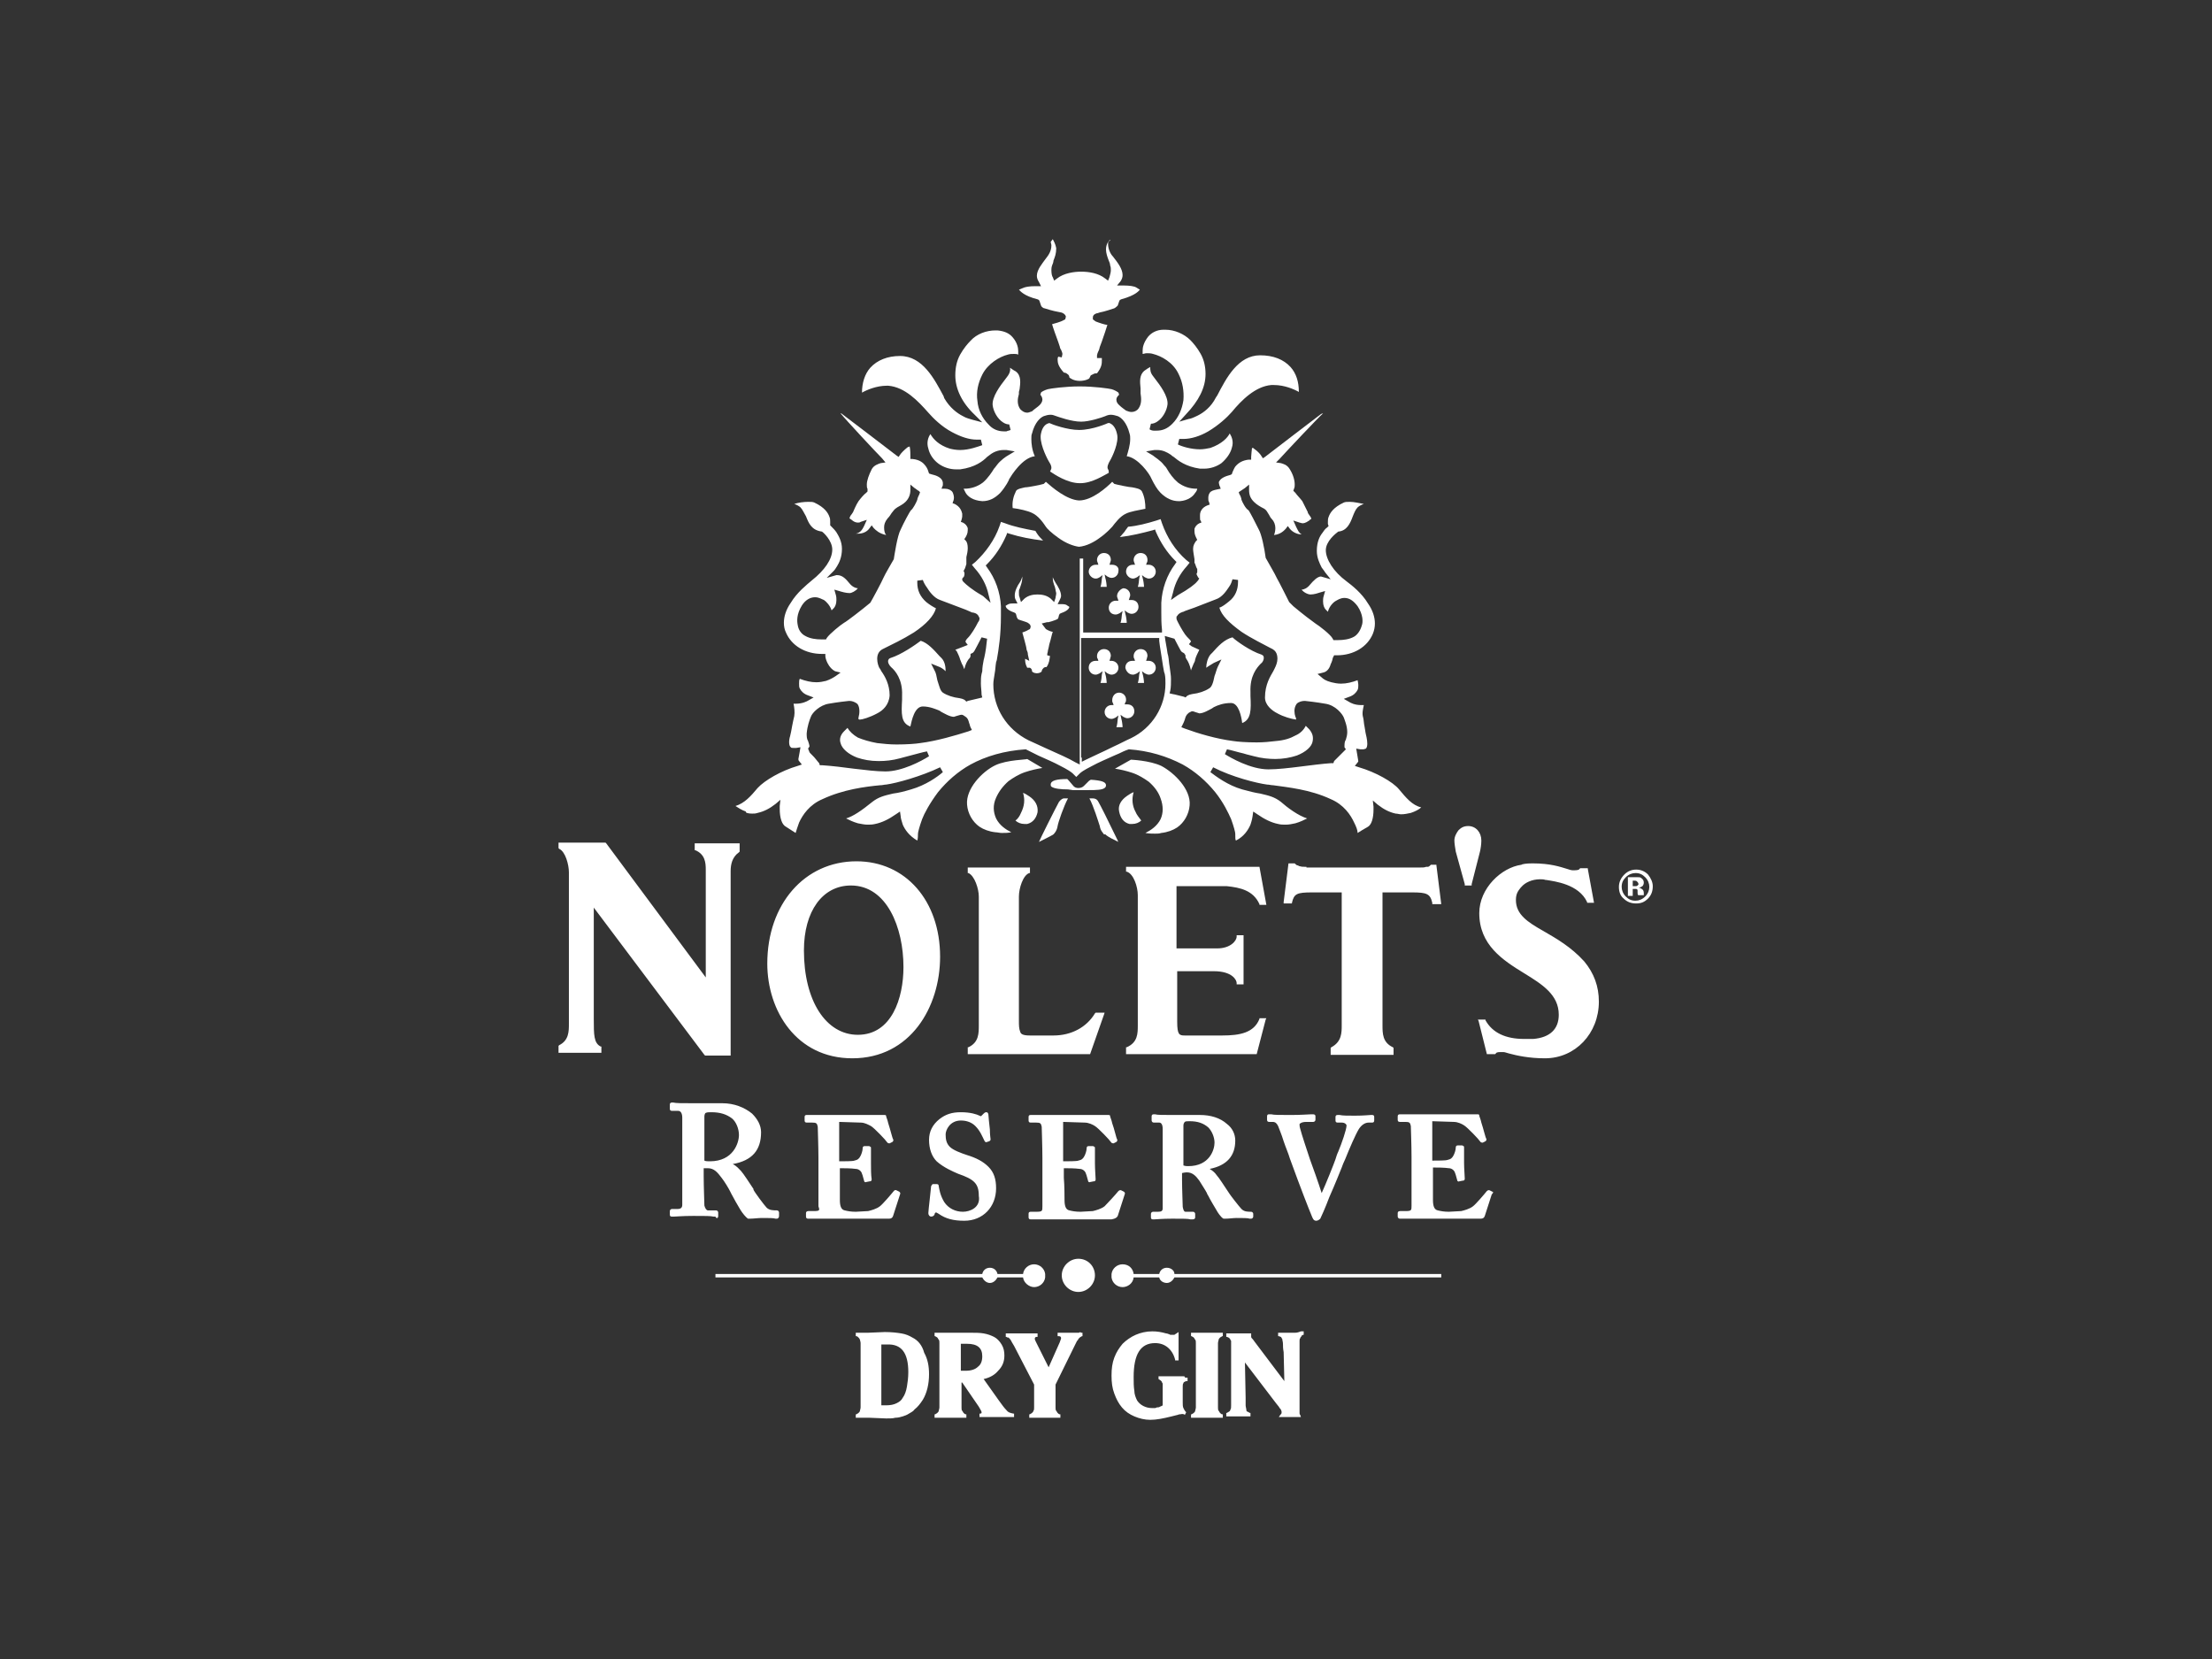
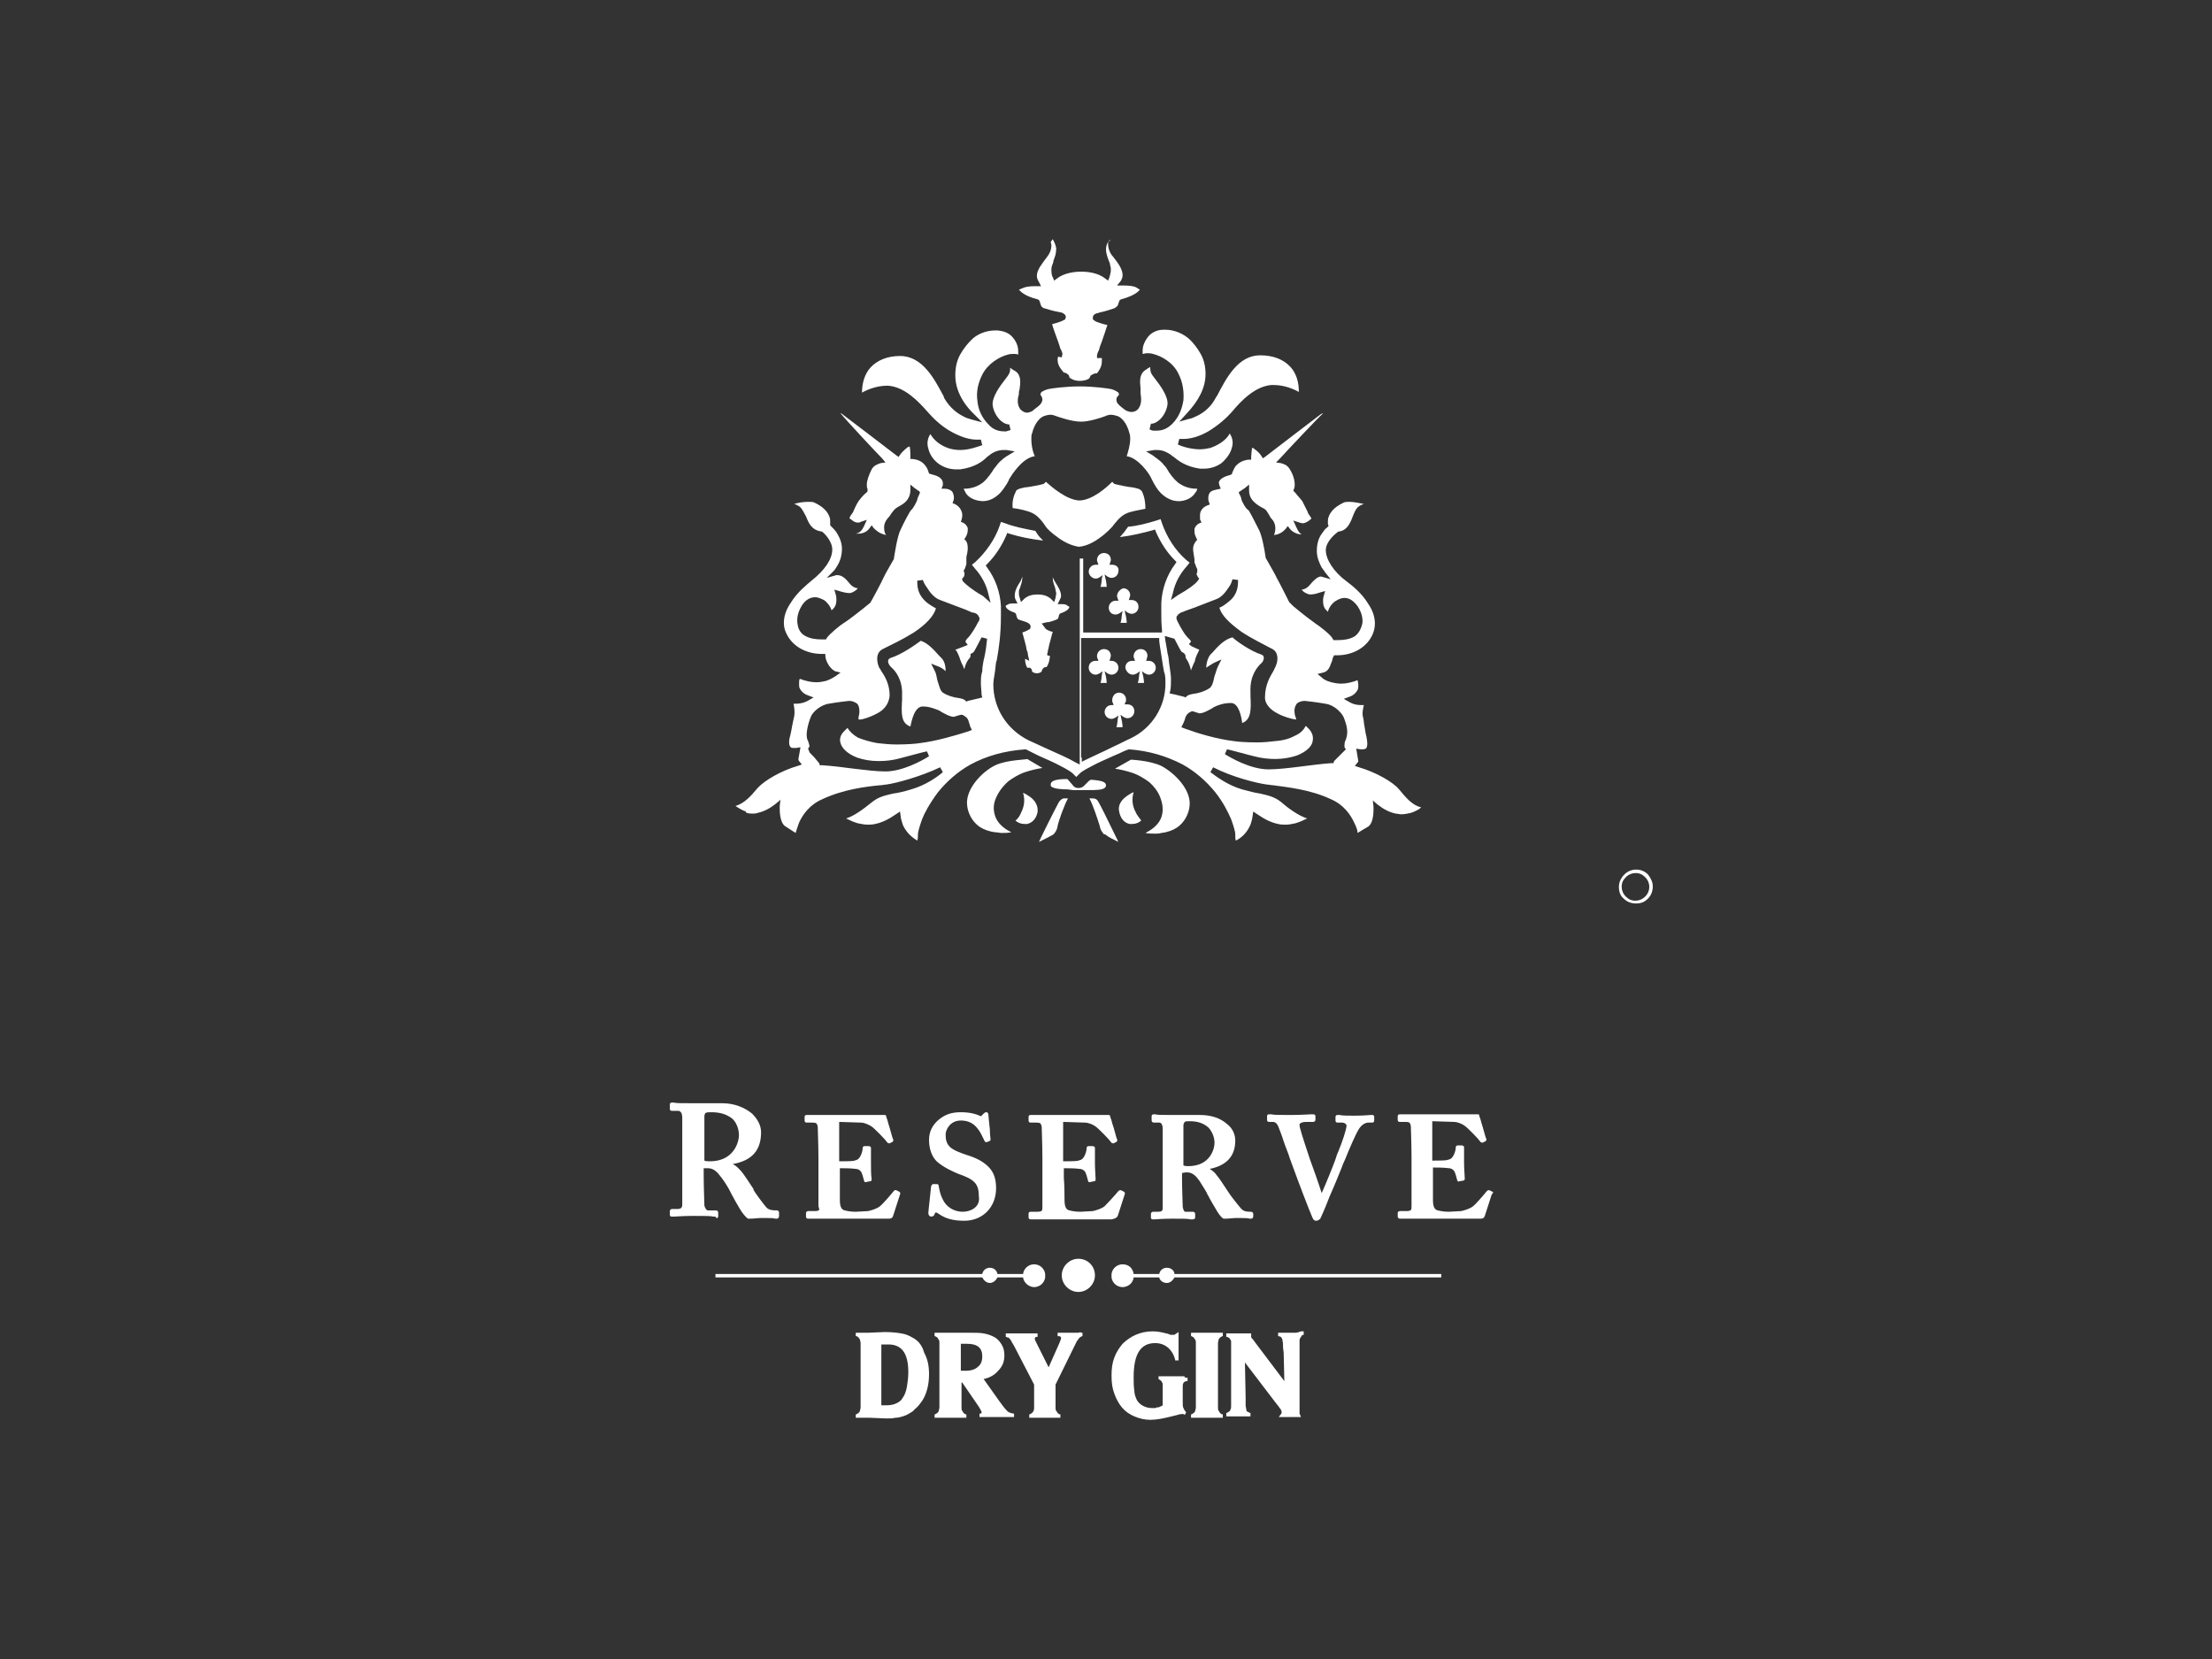
<svg xmlns="http://www.w3.org/2000/svg" version="1.1" id="Layer_1" x="0" y="0" viewBox="0 0 320 240" xml:space="preserve">
  <rect x="0" y="0" width="320" height="240" fill="#333333" stroke="none" />
  <style>.st0{fill:#fff}</style>
-   <path class="st0" d="M136 138.4c0-8.1-5-13.8-12.1-13.8-7.5 0-12.9 6.2-12.9 14.8 0 6.8 4.2 13.7 12.3 13.7 8.4 0 12.7-7.4 12.7-14.7zm-12.9-10.3c5.2 0 7.6 6.1 7.6 11.8 0 4.5-1.7 9.8-6.6 9.8-4.6 0-7.8-4.9-7.8-12.2 0-5.7 2.7-9.4 6.8-9.4zm88.8-.2v.2h1v-.2l1.2-4.7c.1-.4.2-1.1.2-1.6 0-1.2-.8-2.1-1.9-2.1-.6 0-1 .2-1.4.6-.3.4-.6.9-.6 1.5 0 .4.1 1 .2 1.6l1.3 4.7zm-125 23.5c-1-.5-1-1.7-1-4v-16.1l16 21.3.1.1h3.7V126c0-.9.2-2 1.2-2.7l.1-.1V122h-6.5v1h.1c1.4.6 1.5 1.8 1.5 2.8v15.6L87.7 122l-.1-.1h-6.8v.8l.1.1c.9.4 1.4 2.3 1.4 3.4v21.9c0 1.1 0 2.4-1.4 3.1l-.1.1v1H87v-.9h-.1zm70.8 1.1l2-5.7.1-.3h-1.3l-.1.1c-1.2 2-3.4 3.2-6 3.2H149c-1 0-1.3-.2-1.4-.5-.2-.5-.2-1-.2-1.6v-18c0-1.2.6-3.1 1.5-3.4h.1v-.8h-9v.8h.1c.9.4 1.5 2.3 1.5 3.4v18.6c0 1.2 0 2.5-1.5 3.2h-.1v1h17.7zm24.1 0l1.3-5 .1-.2h-1v.1c-.8 2-2.8 2.4-5.4 2.4h-5.4c-.8 0-1.1-.1-1.1-2v-7.3h5.3c2.7 0 3.3 1.3 3.3 1.7v.2h1v-7.1h-1v.2c0 .6-.9 1.7-2.8 1.7h-5.9v-9h7.3c1.9.2 3.8.6 4.7 2.6v.1h1l-1-5.5h-19.3v.7h.1c1 .3 1.6 2.2 1.6 3.4v18.8c0 1.2 0 2.5-1.6 3.2h-.1v1h18.9zm7.2-27.1c-.5 0-.7 0-1-.1-.1 0-.1 0-.2-.1-.2 0-.3-.1-.4-.2l-.1-.1h-.9l-.7 5.6v.2h1.2v-.1c.3-1.3.7-1.5 2.9-1.5h4.3v19.2c0 1.1 0 2.4-1.5 3.2l-.1.1v1h9.1v-1l-.1-.1c-1.5-.7-1.5-2-1.5-3.2v-19.2h4.3c2.1 0 2.6.2 2.9 1.5v.2h1.3l-.7-5.6v-.1h-.8l-.1.1c-.2.2-.3.2-.4.2h-.2c-.2.1-.5.1-1 .1H189zm34.3 9.3c-2.3-1.3-4-2.4-4-4.5 0-.9.3-1.3.7-1.8l.1-.1c.5-.6 1.5-1.1 2.7-1.1.3 0 .5 0 .8.1h.1c1.2.2 4.7.6 5.9 3.2v.1h1l-.9-4.9v-.1h-1.1l-.1.1c-.1.2-.5.2-1 .2-.2 0-.5-.1-.8-.2-1-.3-2.4-.8-5-.8-.9 0-1.5.1-1.6.2-2.9.4-6.1 3.4-6.1 7 0 4.6 3.4 6.8 6.5 8.7 2.6 1.6 5 3.1 5 6 0 2.1-1.3 3.3-3.7 3.5h-1.3c-2.7 0-4.6-.9-5.6-2.7v-.1h-1.1l.1.2 1.2 4.8h1.2l.1-.1c0-.1.2-.2.6-.2h.5c.2 0 .4.1.8.2 1.1.3 2.9.7 5.2.7 4.4 0 7.8-3.6 7.8-8.2 0-2.2-.7-4.1-2.1-5.8-1.9-2.1-4-3.3-5.9-4.4zm14.5-5.2c0-.1 0-.1 0 0v-.3c0-.3-.1-.5-.3-.6-.1-.1-.2-.1-.4-.2.2 0 .3-.1.5-.2.1-.1.2-.3.2-.5 0-.3-.1-.5-.4-.7-.1-.1-.3-.1-.5-.1h-1.4v2.7h.7v-1h.5c.1 0 .2.1.2.2v.3c0 .2 0 .3.1.4h.8zm-.9-1.4c-.1.1-.2.1-.4.1h-.3v-.8h.2c.2 0 .3 0 .4.1.1.1.2.2.2.3.1.1 0 .2-.1.3z" />
  <path class="st0" d="M238.4 126.5c-.5-.5-1.1-.7-1.7-.7-.6 0-1.2.2-1.7.7-.5.5-.8 1.1-.8 1.8s.2 1.3.7 1.7c.5.5 1.1.7 1.8.7s1.2-.2 1.7-.7c.5-.5.7-1.1.7-1.8 0-.6-.3-1.2-.7-1.7zm-.4 3.2c-.4.4-.9.6-1.4.6-.6 0-1-.2-1.4-.6-.4-.4-.6-.9-.6-1.4 0-.6.2-1 .6-1.4.4-.4.9-.6 1.4-.6.6 0 1 .2 1.4.6.4.4.6.9.6 1.4 0 .5-.2 1-.6 1.4zm-79.5-32.1c.2 0 .4-.1.6-.2l.4-.3-.1.5c0 .2-.1 1-.2 1.2h.9c0-.3-.1-1-.2-1.3l-.1-.4.4.3c.2.1.4.2.6.2.6 0 1-.5 1-1 0-.6-.5-1-1-1h-.3l.1-.3c0-.1.1-.3.1-.4 0-.6-.4-1-1-1s-1 .5-1 1c0 .1 0 .3.1.4l.1.3h-.4c-.6 0-1 .4-1 1 0 .5.4 1 1 1zm5.4 0c.2 0 .4-.1.6-.2l.4-.3-.1.5c0 .2-.1 1-.2 1.2h.9c0-.3-.1-1-.2-1.3l-.1-.4.4.3c.2.1.4.2.6.2.6 0 1-.5 1-1 0-.6-.5-1-1-1h-.4l.1-.3c0-.1.1-.3.1-.4 0-.6-.4-1-1-1s-1 .5-1 1c0 .1 0 .3.1.4l.1.3h-.4c-.6 0-1 .4-1 1 .1.5.5 1 1.1 1zm-3 3.7c0 .1 0 .3.1.4l.1.3h-.3c-.6 0-1 .5-1 1 0 .6.5 1 1 1 .2 0 .4-.1.6-.2l.4-.3-.1.5c0 .2-.1 1-.2 1.2h.9c0-.3-.1-1-.2-1.3l-.1-.5.4.3c.2.1.4.2.6.2.6 0 1-.5 1-1 0-.6-.4-1-1-1h-.4l.1-.3c.1-.1.1-.2.1-.4 0-.6-.5-1-1-1-.6 0-1 .5-1 1.1z" />
  <path class="st0" d="M108.8 117.7c.3 0 .5 0 .8-.1.9-.2 1.7-.6 2.6-1.3l.7-.6-.1.9v.4c0 1.3.3 2.3.9 2.6.6.4 1.1.7 1.4.9.1-.4.3-.9.5-1.5.5-1.1 1.5-2.6 3.4-3.4 3-1.4 6.2-1.8 8.3-2 .4 0 .6-.1.9-.1 1.5-.2 5.1-1.2 7.8-2.5l.4.7c-.8.7-2.5 1.9-4.6 2.5-1 .3-1.8.5-2.6.6-1.3.3-2.1.5-3 1.2-1.6 1.3-2.8 2.1-3.8 2.4.4.2 1 .5 1.7.7.5.1 1 .2 1.4.2.3 0 .7 0 1.1-.1 1-.2 2-.7 3-1.4l.6-.4.1.7c0 .2.1.6.3 1.2.3.7.9 1.6 2.1 2.3 0 0 .1-.2.1-1 0-.2.2-1 .6-2.1.3-.8 1.1-2.3 2.3-3.9 1.3-1.6 2.9-3 4.7-4 2.2-1.2 4.9-2 8-2.2l1.2.6.6.3c1.1.5 2.3 1 3.2 1.5 1 .5 1.6.9 1.8 1.1l.5.5.5-.5c.1-.1.4-.4 1.8-1.1.9-.5 2.1-1 3.2-1.5l.7-.3c.4-.2.8-.4 1.4-.6 2.9.2 5.5 1 7.8 2.2 1.8 1 3.4 2.4 4.7 4 1.2 1.5 1.9 3 2.3 3.9.4 1.1.6 1.9.6 2.1 0 .6 0 .9.1 1 1.2-.6 1.8-1.6 2.1-2.3.2-.6.3-1.1.3-1.2l.1-.7.6.4c1 .7 2 1.2 3 1.4.4.1.7.1 1.1.1.5 0 .9-.1 1.4-.2.7-.2 1.3-.5 1.7-.7-1.3-.4-2.9-1.6-3.8-2.4-.9-.7-1.7-.9-3-1.2-.7-.1-1.5-.3-2.6-.6-2.1-.6-3.8-1.9-4.6-2.5l.4-.7c2.7 1.4 6.3 2.3 7.8 2.5.3 0 .6.1.9.1 2.1.3 5.3.6 8.3 2 1.9.8 2.9 2.3 3.4 3.4.3.6.5 1.1.5 1.5.3-.2.8-.5 1.5-.9.5-.3.8-1.2.8-2.5v-.4l-.1-.9.7.6c.9.7 1.7 1.1 2.6 1.3.3 0 .5.1.8.1.5 0 .9-.1 1.4-.2.6-.2 1.2-.5 1.5-.8-1.3-.3-2.2-1.4-3.2-2.6-.9-1.1-3.4-2.5-5.8-3.2l-.6-.2.4-.5c.1-.1.1-.2.1-.2l-.2-1.2-.1-.6.6.1h.4c.2 0 .3-.1.4-.1.3-.3.2-1.1.1-1.6-.1-.4-.2-.9-.3-1.6-.1-.4-.1-.9-.2-1.3-.2-.6 0-1.3.1-1.8h-.4c-.9 0-1.5-.3-1.8-.5l-.7-.4.8-.3c.6-.2 1-.6 1.2-1 .1-.2.1-.5.1-.7 0-.3-.1-.6-.1-.7-.8.3-1.6.5-2.4.5-.5 0-1-.1-1.4-.2-.8-.2-1.2-.5-1.4-.7l-.6-.5.8-.2c.5-.1.9-.5 1.1-1.2.2-.4.3-.8.3-.9l.2-.4h.4c2.4 0 4.4-1.2 5.2-3.1.2-.5.3-1 .3-1.5 0-.9-.3-1.9-1-2.9-.9-1.5-2.3-2.6-3.1-3.2-1.9-1.4-3-3.2-3-4.5 0-1.3 1.4-2.4 1.8-2.7 1.2-.1 1.7-1.1 2.1-2.2.2-.5.4-1 .7-1.3.2-.2.6-.4.9-.5-.6-.1-1.4-.3-2-.3-.4 0-.7 0-.9.1-1.5.7-2 1.5-2.2 2.1-.1.2-.1.5-.1.7v.3l.1.3-.2.2c-.3.2-.5.5-.7.8-.4.5-.8 1.3-.8 2.6 0 1 .4 1.8.7 2.4.2.3.4.5.5.7l.8 1-1.4-.4c-.5 0-1.1.6-1.6 1.2-.4.5-.9.7-1.2.7.3.4.9.7 1.3.7.5 0 1.1-.2 1.4-.3l.7-.2-.2.7c-.1.3-.1.6-.1.8 0 .6.2 1 .4 1.2l.3.3c.2-.8.8-1.4 1.2-1.6.2-.1.6-.4 1.2-.4.7 0 1.3.4 1.9 1.2.8 1.2.8 2.3.6 2.8-.2.7-.6 1.3-1.1 1.6-.7.4-1.6.5-2.3.5h-.7l-.1-.2c-.3-.6-2-1.9-2.5-2.2-.3-.2-1.9-1.4-3.2-2.5l-.6-.6c-.1-.2-1.5-3-1.8-3.5-.2-.5-1.4-2.5-1.6-2.9-.2-1.5-.6-3.4-1-4.1-.4-.8-1.3-2.6-1.5-2.8-.4-.2-.9-1.2-1-1.5 0-.2-.2-.7-.3-.8l-.1-.3.3-.2.6-.4.6-.5v.8c0 .7.2 1.2.7 1.7.4.4.9.7 1.5 1 .3.2.4.4.7.9.1.2.2.4.4.6.3.3.5.8.5 1.3 0 .4-.1.8-.2 1 1-.1 1.5-.7 1.7-.9l.3-.4.3.4c.4.5 1.1.8 1.6.8h.1c-.4-.2-.6-.7-.8-1.1l-.4-.9.9.3c.1 0 .3.1.4.1.5 0 .8-.3 1-.4l.2-.2h.1c0-.1 0-.2-.3-.6l-.2-.3v-.1l-.8-1.6c-.3-.4-.8-.9-1-1.2l-.3-.3.1-.3c.1-.2.1-.4.1-.6 0-.6-.2-1.4-.7-2.2-.4-.7-1-.8-1.3-.9l-.7-.1.5-.5c.9-1 5.6-6 6.3-6.6-.1 0-.3.1-.3.1s-8 6.1-8.1 6.2l-.3.2-.2-.3c-.1-.2-.5-.7-1.1-1.1-.1-.1-.1-.1-.2-.1s-.1.1-.1.2-.1.8-.1 1.1v.4h-.4c-.8.1-1.4.4-1.9 1-.2.3-.3.6-.4.8l-.1.3-.2.1c-.8.2-1.4.5-1.6.9-.1.1-.1.2 0 .6l.2.5-.5.1c-.5.1-.9.2-1.1.5-.2.3-.2.6-.2.8 0 .2 0 .4.1.5l.1.4-.3.1c-.8.3-1.1.9-1.1 1.4v.3c0 .3 0 .5.1.5l.1.3-.3.1c-.4.2-.6.5-.7.8v.4c0 .4.2.8.3 1l.1.2-.2.2c-.2.3-.4.6-.4 1.1 0 .4.1.8.2 1.5v.5l.1.2c.1.3.2.6.3.7v.5l-.1.2c0 .2.2.4.2.5l.2.2-.1.1c0 .1-.1.2-.2.3-.3.4-1.2 1.1-2.8 2l-1 .7.3-1.1c.3-1.4 1-2.7 2-3.8l.4-.5-.5-.4c-1.6-1.4-2.8-3.3-3.5-5.3l-.2-.6-.6.2c-1.3.4-2.8.8-4.1.9-.2.3-.4.5-.5.7-.2.2-.4.5-.7.8 1.7-.2 3.3-.6 4.8-1l.3-.1.1.3c.7 1.6 1.6 3 2.8 4.2l.2.2-.2.3c-1.2 1.6-1.9 3.6-2 5.6v1.4c0 .8 0 1.6.1 2.5v.4h-11.4V80.8h-.5v29.8l-.6-.3c-1-.6-2.4-1.2-4.4-2.1-.9-.4-1.7-.8-2.4-1.1-3.2-1.6-5.1-4.7-5.1-8.1 0-.5.1-.9.2-1.6.1-.5.1-1 .2-1.6l.1-.3c.3-1.7.6-3.7.6-6.4v-1.4c-.1-2-.8-4-2-5.6l-.2-.3.2-.2c1.2-1.2 2.1-2.6 2.8-4.2l.1-.3.3.1c1.6.5 3.2.8 4.9 1-.3-.3-.6-.6-.8-.9-.1-.2-.3-.4-.3-.5-1.6-.3-3.1-.6-4.4-1.1l-.6-.2-.2.6c-.7 2-2 3.8-3.5 5.2l-.5.4.4.5c1 1.1 1.7 2.4 2 3.8l.3 1.2-.9-.8c-.1-.1-.2-.2-.4-.3-1.4-.8-2.2-1.5-2.6-1.9-.1-.1-.2-.2-.2-.4v-.1l.1-.1s0-.1.1-.1c0 0 .2-.3.1-.7l-.1-.2.1-.2c.1-.1.2-.5.3-.8v-1c.1-.4.2-.9.2-1.3 0-.5-.1-.9-.3-1.1l-.2-.2.2-.3c.1-.2.3-.5.3-1v-.3c-.1-.3-.3-.6-.7-.8l-.3-.1.1-.3c0-.1.1-.3.1-.5v-.4c-.1-.4-.3-1-1.1-1.4l-.3-.1.1-.3s.1-.2.1-.5-.1-.6-.2-.8c-.2-.3-.6-.5-1.1-.5h-.5l.2-.5v-.3c0-.1 0-.2-.1-.4-.2-.4-.7-.7-1.6-.9l-.3-.1-.1-.3s-.1-.4-.4-.8c-.3-.4-.8-.9-1.9-1h-.3V66c0-.2 0-1-.1-1.4 0 0-.1 0-.3.1-.5.4-.9.8-1.1 1.1l-.2.3-.3-.2c-.1-.1-8-6.1-8-6.1h-.1c.9 1.1 5.2 5.7 6 6.5l.5.6-.7.1c-.3.1-1 .3-1.3.9-.4.8-.7 1.6-.7 2.2 0 .2 0 .5.1.6v.4l-.2.2c-.3.2-.8.8-1.1 1.2-.4.6-.7 1.4-.8 1.6l-.2.3c-.1.1-.3.4-.3.6l.3.2s.4.4.9.4c.1 0 .3 0 .4-.1l.9-.3-.4.9c-.2.4-.5 1-1.2 1.1h.4c.5 0 1.2-.2 1.6-.8l.3-.4.3.4c.3.3.8.8 1.8 1-.2-.2-.3-.6-.3-1.1 0-.4.1-.8.5-1.3.3-.3.4-.5.6-.8.2-.2.3-.5.8-.8.3-.2.8-.4 1.2-.8.5-.5.7-1.1.7-1.7v-.8l.6.5c.2.1.5.4.6.4l.2.2-.1.3c-.1.2-.3.6-.3.8-.1.3-.6 1.3-.9 1.5-.2.2-1.1 1.9-1.5 2.8-.5.9-.9 3.7-1 4.3-.1.2-1.3 2.2-1.5 2.7-.2.5-1.7 3.3-1.9 3.6-1.2 1-3.4 2.7-3.8 2.9-.5.3-2.1 1.6-2.5 2.2l-.1.2h-.7c-.7 0-1.6-.1-2.3-.5-.6-.3-1-.9-1.1-1.6-.1-.5-.2-1.5.6-2.8.5-.8 1.2-1.2 1.9-1.2.6 0 1 .3 1.3.4.3.2.9.8 1.1 1.5l.3-.3c.2-.2.4-.6.4-1.2 0-.2 0-.5-.1-.8l-.2-.7.7.2c.3.1 1 .3 1.5.3.3 0 .9-.3 1.2-.7-.3 0-.8-.2-1.2-.7-.5-.6-1-1.2-1.8-1.2h-.1l-1.4.4 1-1c.2-.2.3-.4.5-.7.3-.5.7-1.3.7-2.5 0-1.1-.5-1.9-.8-2.4-.2-.3-.5-.6-.7-.8l-.2-.2v-.5c0-.2 0-.5-.1-.7-.2-.6-.7-1.4-2.2-2.1-.2-.1-.5-.1-.9-.1-.6 0-1.4.1-2 .3.3.1.7.3.9.5.3.3.5.8.8 1.3.4 1 .8 2 2.3 2.2.2.1 1.5 1.3 1.5 2.6 0 1.4-1.1 3-3 4.5-.7.6-2.1 1.7-3 3.2-.7 1-1 2-1 2.9 0 .5.1 1 .3 1.4.8 1.9 2.8 3.1 5.2 3.1h.5v.3c0 .2.1.6.3 1 .3.6.7 1 1.1 1.2l.8.2-.7.5c-.3.2-.8.5-1.4.7-.4.1-.9.2-1.4.2-.8 0-1.6-.2-2.4-.5-.1.2-.1.4-.1.7 0 .3 0 .5.1.7.2.4.6.8 1.2 1l.8.3-.7.4c-.3.2-1 .5-1.8.5h-.4c.1.5.2 1.2.1 1.8-.1.4-.2.9-.3 1.4-.1.6-.2 1.1-.3 1.5-.2.6-.2 1.4.1 1.6.1.1.1.1.4.1h.4l.6-.1-.1.6-.2 1.1c0 .1 0 .2.1.3l.4.5-.6.2c-2.4.7-4.8 2.1-5.8 3.2-1 1.2-1.9 2.2-3.2 2.6.3.2.9.6 1.5.8-.1.2.4.3.9.3zm61.1-25.3c.5 1 .8 1.5.9 1.7.1.2.3.3.5.4l.2.3v.2c0 .2.2.4.3.6.1.2.3.5.5 1.4 0-.1.1-.3.3-.8.1-.3.3-.5.3-.8.1-.4.4-1 .6-1.4l-1.1-.5-.4-.3.3-.4c0-.1-.3-.4-.6-.7-.3-.3-.9-1.3-1.3-2.1-.1-.2-.2-.4-.2-.5v-.3l.1-.1c.2-.4.8-.6.9-.6.1-.1.8-.3 1.6-.6l3.1-1.2c.9-.3 1.5-1.2 1.9-1.8.3-.4.4-.8.5-1.1l.8.1v.3c0 1.1-.4 2.1-1.3 2.8-.5.4-1 .8-1.4.9.3 1.1 1.4 2.2 3.2 3.5 1.5 1 3.2 1.8 4.1 2.3l.4.2c.3.2.7.5.7 1.4 0 .5-.2 1-.4 1.4l-.2.4c-.4.7-1.2 1.9-1.2 3.8 0 1.1 1 1.9 1.8 2.3.9.5 2 .8 2.7.9 0-.1 0-.3-.1-.4 0-.1-.1-.3-.1-.4-.1-.6 0-1.1.3-1.5.3-.3.8-.4 1.1-.4h.1c.1 0 1.8.2 2.9.4 1.5.2 2.5 1.5 2.7 2 .1.3.5 1.2.5 2.1 0 .4-.1.8-.2 1.1-.2.3-.2.6-.2 1.1l.2.3-.2.2-1.1 1.1-.4.4-.1.3h-.3c-1.4.1-2.9.3-4.5.5s-3.3.4-4.6.4c-2.6 0-5.5-1.7-6.3-2.2l.3-.7c.6.1 1.5.4 2.4.6.6.2 1.2.3 1.5.4 1.1.3 2.2.4 3.1.4 1.1 0 2.2-.2 3.1-.5 1.3-.5 2.2-1.3 2.3-2.1.1-.6 0-1.1-.5-1.7l-.5-.5c-.3.6-.8 1.1-1.5 1.4-.7.4-1.6.7-2.8.8-.8.1-1.8.2-2.8.2-1.5 0-2.8-.1-3.4-.2-2.4-.3-5.1-1.1-7-1.8l-.5-.2.2-.4c.1-.2.2-.4.3-.7.1-.4.2-.7.6-1l.4-.2h.1c.2 0 .3.1.7.2l.3.1c.6 0 1.4-.5 1.8-.7l.3-.2c.6-.3 1.4-.6 2.5-.6s1.5 2 1.6 2.9c1.3-.5 1.3-1.9 1.2-3.9v-.6c-.1-2.3.9-3.5 1.5-4.1.3-.2.5-.7.4-1 0-.1-.1-.2-.3-.3-1.6-.5-3.7-2-4.2-2.5-1.2.3-2.1 1.3-2.9 2.2l-.3.3c-.4.5-.6 1.3-.6 1.9.4-.3.8-.5 1.1-.7l1.1-.5-.5 1c-.2.4-.3.9-.5 1.4-.2 1-.4 1.6-.8 1.8-.6.4-1.5.7-2.4.8-.6.1-.8.3-.8.3l-.2.2-.2-.1c-.1 0-1.5-.4-1.7-.4l-.4-.1.1-.4c.1-.5.1-1.1.1-1.7 0-.5-.1-1-.2-1.8-.1-.5-.1-1-.2-1.5l-.1-.4c-.1-.8-.3-1.6-.4-2.5l1.4.4zm-13.5 17.2V92.3h11.3v.4c.1 1 .3 1.9.4 2.7.1.7.2 1.3.3 1.8l.1.3c.1.5.1.9.1 1.4 0 3.3-1.9 6.4-5 7.9-.7.3-1.6.8-2.5 1.2-1.6.8-3 1.4-4 1.9l-.6.3v-.6zm-39.1-5.9c.2-.6 1.3-1.7 2.6-1.9 1.1-.2 2.8-.4 2.9-.4h.1c.3 0 .7.1 1.1.4.2.2.4.7.3 1.5l-.1.5c0 .1-.1.3.2.3.3 0 1.4-.3 2.5-.9.8-.4 1.7-1.2 1.8-2.6 0-1.6-.7-2.8-1.2-3.5-.1-.2-.2-.4-.3-.5-.1-.2-.3-.7-.3-1.3 0-.8.4-1.2.8-1.4l.4-.2c.8-.4 2.5-1.2 4.1-2.2 1.8-1.2 2.9-2.4 3.2-3.5-.4-.2-.9-.5-1.4-.9-.9-.8-1.3-1.7-1.3-2.8V84l.8-.1c.1.3.3.7.6 1.1.3.5 1 1.5 1.9 1.8l3.7 1.4c.5.2.9.4.9.4.2 0 .8.1 1 .6l.1.2v.1c0 .2-.1.4-.2.5-.4.8-1 1.8-1.5 2.3-.1.1-.4.4-.3.6l.3.4-.5.2-1.3.5.2.2c.1.2.4.8.5 1.2.1.2.2.6.4.9.1.3.2.5.2.5.2-.8.4-1.1.6-1.4.1-.1.3-.3.3-.5v-.3l.2-.1c.1 0 .3-.2.4-.4.1-.2.6-1.1 1-1.9l.8.2c-.1 1-.2 1.8-.4 2.7l-.1.4c-.1.5-.2 1.1-.2 1.6l-.1.4c-.1.4-.1.9-.1 1.4 0 .5.1 1.1.1 1.6l.1.4-.4.1c-.1 0-1.6.4-1.7.4l-.2.1-.2-.2s-.2-.2-.8-.3c-.9-.1-1.8-.4-2.4-.8-.4-.3-.5-.9-.8-1.8-.1-.5-.2-1.1-.4-1.4l-.5-1 1 .4c.3.1.7.3 1.1.7 0-.6-.1-1.4-.6-1.9l-.3-.3c-.8-.9-1.7-1.9-2.7-2.2-.8.6-2.8 2-4.4 2.5-.2.1-.2.1-.3.3-.1.3.1.7.4 1 .6.5 1.7 1.8 1.6 4.1v.6c-.1 2-.2 3.4 1.2 3.9.2-.9.6-2.9 1.8-2.9 1 0 1.9.4 2.4.6l.3.2c.4.2 1.2.7 1.8.7l.3-.1c.4-.1.6-.2.8-.2.2 0 .3.1.6.3.3.2.4.5.5.9.1.2.1.4.2.6l.2.4-.5.2c-1.9.6-4.6 1.4-7 1.7-.6.1-1.9.2-3.4.2-1 0-1.9-.1-2.8-.2-1.1-.2-2.1-.5-2.8-.8-.7-.4-1.2-.9-1.5-1.4l-.5.5c-.5.5-.7 1.1-.5 1.7.2.8 1.1 1.6 2.4 2.1.9.3 1.9.5 3.1.5 1 0 2-.1 3.1-.4.3-.1.8-.2 1.5-.4.8-.2 1.8-.5 2.4-.6l.3.7c-1.1.7-3.9 2.2-6.3 2.2-1.3 0-2.9-.2-4.6-.4-1.5-.2-3.1-.4-4.6-.5h-.3l-.1-.3s-.1-.1-.5-.6c-.2-.3-.9-.9-.9-1l-.2-.5.2-.3c0-.2-.1-.5-.2-.8-.2-.3-.2-.7-.2-1.1.1-1.1.4-1.9.6-2.4zm44.8-13.6z" />
-   <path class="st0" d="M161.6 62.8c-.2-1-.7-1.4-.9-1.5-.1 0-.1-.1-.2-.1h-.2s-2.2 1-4.2 1c-1.7 0-3.9-.8-4.3-1l-.3.1c-.2.1-.7.4-.9 1.4-.3 1.2.7 3.3 1.1 4 .4.6.5 1 .3 1.3 0 .1-.1.2-.1.2.6.4 2.5 1.7 4.3 1.7h.1c1.7 0 3.5-1.2 4.1-1.5 0-.1 0-.4-.1-.5-.2-.3 0-.8.3-1.3s1.3-2.6 1-3.8zm2.3 18.9c-.6 0-1 .4-1 1 0 .5.5 1 1 1 .2 0 .4-.1.6-.2l.4-.3-.1.5c0 .2-.1 1-.2 1.2h.9c0-.3-.1-1-.2-1.3l-.1-.4.4.3c.2.1.4.2.6.2.6 0 1-.5 1-1 0-.6-.5-1-1-1h-.4l.1-.3c.1-.1.1-.3.1-.4 0-.6-.4-1-1-1s-1 .5-1 1c0 .1 0 .2.1.4l.1.3h-.3z" />
  <path class="st0" d="M128.5 55.8c2.4.2 4.3 2.2 5.8 3.9.7.8 1.9 2 3.4 2.8 1.3.7 2.5 1.1 3.6 1.1h.6l.2.8c-.6.2-1.9.7-3.2.7-.6 0-1.1-.1-1.5-.2-1.6-.5-2.4-1.4-2.8-2.1-.3.4-.6 1.2-.3 2.1.2.9.8 1.7 1.5 2.2.7.5 1.6.8 2.5.8h.6c2.2-.3 3.3-1.2 3.9-1.8.1-.1.3-.2.4-.3.5-.4 1.2-.7 2-.7h.4l1.2.2-1 .6c-.2.1-1.1.7-1.6 1.4-.1.1-.2.3-.4.5-.3.5-.9 1.4-1.6 2-.8.6-1.7.9-2.7.9h-.1l.3.6c.3.5 1 1.1 2.4 1.2 1 0 1.8-.4 2.6-1.2.8-.9 1.3-1.9 1.3-2 .3-.5 1.9-3.1 3.7-3.3-.4-.9-.5-1.8-.5-2.5 0-.3 0-.6.1-.8.4-1.6 1.2-2.3 1.7-2.5.3-.1.6-.2 1-.2.3 0 .5.1.8.2.3.1 2.2.8 3.6.8 1.2 0 3-.6 3.5-.8.2-.1.5-.2.8-.2.3 0 .7.1 1 .2.5.2 1.3.9 1.7 2.5.1.3.1.5.1.8 0 .9-.3 1.8-.5 2.5 1.6.2 3.3 2.5 3.6 3.3.4.8.8 1.5 1.3 2 .8.8 1.7 1.2 2.6 1.2h.2c1.2-.1 1.9-.7 2.2-1.2.2-.2.3-.5.3-.6h-.1c-1 0-1.9-.3-2.7-.9-.7-.6-1.2-1.3-1.6-2-.1-.2-.3-.4-.4-.5-.5-.7-1.4-1.2-1.6-1.4l-1-.6 1.2-.2h.4c.8 0 1.4.3 2 .7.1.1.2.2.4.3.6.5 1.7 1.4 3.8 1.7h.6c.9 0 1.8-.3 2.5-.8.7-.6 1.3-1.4 1.5-2.2.3-.9 0-1.6-.3-2.1-.3.6-1.1 1.5-2.8 2.1-.5.1-1 .2-1.5.2-1.3 0-2.6-.4-3.2-.7l.2-.8h.6c1.1 0 2.4-.4 3.6-1.1 1.5-.9 2.7-2 3.4-2.8 1.4-1.7 3.4-3.7 5.7-3.9h.4c1.5 0 2.9.6 3.6 1 0-1.5-.4-2.7-1.2-3.6-1-1.1-2.5-1.7-4.4-1.7-3.2 0-4.9 3.3-6.2 5.8l-.2.3c-.7 1.4-1.8 2.2-2.6 2.6-.6.3-1.1.5-1.3.5l-1.4.4 1-1.1c1.8-1.9 2.8-3.8 2.8-5.8 0-1-.2-2-.7-2.9-.5-.9-1.1-1.6-1.5-2-.9-.9-2.3-1.5-3.6-1.5h-.3c-.9 0-1.7.4-2.2 1-.7.9-.8 1.6-.8 2v.5c.2 0 .3-.1.6-.1s.6 0 .9.1c1.2.3 2.9 1.2 3.7 2.9.6 1.2.8 2.5.7 3.8-.2 1.3-.7 2.5-1.6 3.4-.7.7-1.4 1-2.3 1h-.4c-.2 0-.5-.1-.6-.2l.2-.8c.3 0 .6-.1.9-.3.8-.5 1.4-1.6 1.5-2.5.1-1.2-1.1-2.8-1.8-3.7l-.3-.4c-.4-.5-.4-.9-.4-1.3-.2.1-.4.2-.8.5-.8.6-.7 1.6-.6 2.6v.7c.1.7.2 1.5-.3 2.2-.2.3-.6.5-1 .5-.3 0-.5-.1-.8-.2-.1-.1-.6-.4-1-.8-.2-.2-.4-.4-.4-.8 0-.3.2-.5.4-.7l-.1-.3c-.1-.1-.6-.4-1-.5-.4-.1-2.5-.4-4.6-.4-2.1 0-4.2.3-4.6.4-.4.1-1 .4-1 .5l-.1.3c.1.1.3.4.3.7 0 .3-.2.6-.4.8-.3.3-.8.6-1.1.9-.3.1-.5.2-.7.2-.4 0-.7-.2-1-.5-.5-.7-.4-1.5-.2-2.2v-.3l.1-.4c.1-.8.3-2-.6-2.6-.4-.2-.6-.4-.8-.5.1.3 0 .8-.4 1.3l-.3.4c-.7.9-1.9 2.5-1.8 3.7.1.9.7 2 1.5 2.5.3.2.6.3.9.3l.2.8c-.2.1-.4.1-.6.2h-.4c-.8 0-1.6-.3-2.2-1-.9-.9-1.5-2.1-1.6-3.4-.2-1.3.1-2.6.7-3.8.8-1.6 2.5-2.6 3.7-2.9.3-.1.6-.1.9-.1.2 0 .4 0 .6.1v-.5c0-.4-.1-1.2-.8-2-.5-.6-1.2-.9-2.2-1h-.3c-1.3 0-2.7.5-3.6 1.5-.4.4-1 1.1-1.5 2-.5.9-.7 1.9-.7 3 0 1.9.9 3.9 2.8 5.7l1.1 1.1-1.5-.4c-.3-.1-.8-.2-1.3-.5-.8-.4-1.9-1.2-2.7-2.6l-.1-.3c-1.3-2.4-3-5.8-6.3-5.8-1.8 0-3.3.6-4.3 1.7-.8.9-1.2 2.2-1.2 3.6.7-.4 2.1-1 3.6-1h.2z" />
  <path class="st0" d="M150.1 43.3l.2.1.1.2.2.6c0 .1.3.4.5.4.3.1 1.3.4 1.9.5l.5.1c.1 0 .6.2.7.6l-.1.4-.2.1c-.5.3-1.4.5-1.7.6.1.4.6 1.8.9 2.6l.2.6c0 .1.1.4.2.5.1.2.2.5.2.6l-.1.5-.5-.1s-.1.1-.1.4c0 .5.1 1 .9 1.9.2 0 .4.1.5.2.2.1.3.3.3.5.1.1.6.5 1.5.5.8 0 1.4-.3 1.4-.4l.2-.4.2-.1c.2-.1.3-.2.7-.2.7-.9.7-1.4.7-1.9v-.3h-.7v-.4c0-.1.1-.4.2-.6 0 0 .1-.1.2-.6l.3-.8c.3-.8.7-2.1.8-2.4-.3 0-1.2-.3-1.7-.5l-.4-.3v-.3c0-.4.5-.6.7-.6l.3-.1c.6-.1 1.8-.5 2.1-.6.2-.1.4-.3.5-.4l.2-.6.1-.2.2-.1c2.2-.6 2.6-1.3 2.7-1.4 0 0-.2-.1-.5-.3-.3-.2-1-.3-1.9-.3h-.9l.5-.6c.2-.3.3-.6.3-.9 0-.9-.7-1.8-1.4-2.7-.3-.3-.7-1-.7-1.8 0-.1 0-.3.1-.4l.2-.1v-.1c-.2.1-.6.6-.6 1.4 0 .5.2 1.1.4 1.6.1.2.2.5.2.7.1.2.1.5.1.7 0 .3-.1.6-.2 1l-.2.5-.4-.3c-1-.8-2.4-1-3.5-1-1 0-2.5.2-3.5 1l-.4.3-.2-.5c-.1-.1-.2-.5-.2-1 0-.2 0-.4.1-.7.1-.2.2-.5.2-.7.2-.5.4-1 .4-1.8-.1-.6-.4-1.1-.5-1.3l-.3.4c0 .1.1.3.1.5 0 .8-.4 1.4-.8 1.9-.5.7-1.3 1.6-1.3 2.5 0 .3.1.6.3.9l.3.6h-.8c-.9 0-1.5.1-1.9.3-.3.1-.4.2-.5.2.2.2.7.9 2.7 1.4zm11.5 42.9c0 .1 0 .2.1.4l.1.3h-.4c-.6 0-1 .5-1 1 0 .6.4 1 1 1 .2 0 .4-.1.6-.2l.4-.3-.1.5c0 .2-.1 1-.2 1.2h.9c0-.3-.1-1-.2-1.3l-.1-.5.4.3c.2.1.4.2.6.2.6 0 1-.5 1-1 0-.6-.4-1-1-1h-.4l.1-.3c0-.1.1-.2.1-.4 0-.6-.5-1-1-1-.4.1-.9.6-.9 1.1zm1.3-11.9c.6-.3 1.8-.5 2.8-.7 0-.8-.1-1.7-.5-2.5-.2-.4-.9-.5-1.4-.6-.4 0-2.3-.4-2.6-.5l-.3-.3c-.8.8-2.9 2.7-4.8 2.7-1.8-.1-3.9-1.9-4.8-2.7l-.3.3c-.3.1-2.2.5-2.7.5-.4.1-1.1.2-1.3.5-.4.8-.6 1.6-.5 2.5.9.1 2.2.4 2.8.7.9.4 1.6 1.4 2 2 .1.2.8.9 1.8 1.6 1.1.8 2.2 1.2 3 1.3 1.1-.1 2.2-.7 3-1.3 1-.7 1.6-1.4 1.8-1.6.4-.5 1.1-1.5 2-1.9zm-10 15.3c.1 0 .2-.2.2-.2l.1-.4.1-.2.2-.1c1.2-.4 1.2-.9 1.2-.9s-.1-.1-.3-.2c-.2-.2-.6-.2-.8-.2h-.6l.3-.6c.1-.2.2-.4.2-.6 0-.6-.4-1.3-.8-1.9-.1-.2-.3-.5-.4-.8v.1c0 .4.1.8.3 1.3l.1.4c0 .2.1.4.1.5 0 .3-.1.5-.1.7l-.2.6-.5-.5c-.6-.5-1.3-.6-1.9-.6-.6 0-1.3.1-1.9.6l-.5.5-.2-.7c-.1-.2-.1-.4-.1-.7 0-.2 0-.4.1-.5l.2-.6c.1-.3.2-.7.2-1.2-.1.3-.2.6-.4.9-.3.4-.7 1.2-.7 1.8 0 .2 0 .4.1.6l.3.6h-.7c-.2 0-.5 0-.8.2-.2.1-.3.2-.2.2 0 .2.3.6 1.2.9l.2.1.1.2.1.4c.1.2.2.3.2.3.2.1 1.3.4 1.4.5.1.1.4.2.4.6l-.1.3-.2.1c-.3.2-.9.4-.9.4.1.4.6 2.1.6 2.4 0 .1.1.3.1.3.1.2.1.5.1.5l.2.9-.6-.3c0 .4 0 .7.3 1.3h.4c.2.1.3.3.3.5 0 .1.3.3.7.3.4 0 .7-.2.7-.3 0-.2.2-.4.3-.5l.2-.1h.2c.4-.6.4-1 .5-1.6l-.4-.1v-.2c0-.1.1-.3.1-.5 0-.1.1-.3.1-.4l.1-.5c.2-.6.4-1.6.5-1.8-.2 0-.7-.2-1-.4l-.6-.8.8-.2c.1.1 1.2-.3 1.4-.4zm7.2-4.5zm.8-3.4h-.4l.1-.3c0-.1.1-.2.1-.4 0-.6-.4-1-1-1s-1 .5-1 1c0 .1 0 .2.1.4l.1.3h-.4c-.6 0-1 .5-1 1s.5 1 1 1c.3 0 .4-.1.6-.2l.4-.3-.1.5c0 .2-.1 1-.2 1.2h.9c0-.3-.1-1-.2-1.3l-.1-.5.4.3c.2.1.4.2.6.2.6 0 1-.5 1-1 .1-.5-.3-.9-.9-.9zm-10.6 40.1c.8-.4 2-1 2.1-1.1.1-.1.5-.5.6-1.2.1-.6.9-2.9 1.5-4h-.6c-.1 0-.4.1-.7.5-.5.9-2.8 5.5-2.9 5.8zm-6.3-11.1c-1.9.9-4.3 3.4-4.1 5.7.1 1.3.8 2.5 1.8 3.2.6.4 1.4.7 2.3.8.3 0 .6.1.9.1.5 0 .9 0 1.4-.1-.8-.4-1.7-1-2.2-2-.4-.9-.5-1.9 0-3 .4-.9 1-1.7 1.8-2.4.7-.5 1.5-1 2.4-1.3.9-.3 1.8-.5 2.5-.6l-2.2-1.3c0 .1-2.9.1-4.6.9zm22.2 2.4c.8.7 1.4 1.5 1.7 2.4.4 1.1.4 2.1 0 3-.5 1-1.4 1.6-2.2 2 .5.1 1 .1 1.4.1.3 0 .6 0 .9-.1.9-.1 1.7-.4 2.3-.8 1-.7 1.7-1.9 1.8-3.2.2-2.3-2.2-4.7-4.1-5.7-1.7-.8-4.4-.9-4.4-.9l-2.3 1.3c.7.1 1.6.3 2.5.6.9.3 1.7.8 2.4 1.3z" />
  <path class="st0" d="M146.9 118.7c.3.3.8.5 1.3.5h.4c.8-.2 1.3-.8 1.5-1.7.1-.9-.3-1.7-1.2-2.3-.3-.2-.6-.4-.9-.5.3 1 .2 1.9-.3 2.9-.2.5-.5.9-.8 1.1zm16.5.5h.4c.5 0 1-.2 1.3-.5-.3-.4-.7-.9-.8-1.2-.5-.9-.6-1.9-.3-2.9-.3.1-.6.3-.9.5-.9.6-1.4 1.4-1.2 2.3.2 1 .7 1.6 1.5 1.8zm-1.6 2.6s-.1-.1-.1-.2c-1.5-3.1-2.5-5.1-2.8-5.6-.2-.4-.5-.5-.8-.5h-.5c.6 1.1 1.3 3.4 1.5 4 .1.7.5 1 .6 1.2h.2c.4.4 1.3.8 1.9 1.1zm-6.6-7.5h2.3c1 0 2.1 0 2.4-.4 0 0 .1-.1.1-.3 0-.5-.7-.7-2.2-.8-.2.1-.3.2-.3.2l-.7.7c-.2.2-.5.3-.8.3-.3 0-.6-.1-.8-.4l-.6-.7-.2-.2c-1.5 0-2.4.2-2.4.8 0 .1 0 .2.1.3.4.3 1.4.4 2.4.4l.7.1zM132 193.5c-.5-.3-1-.5-1.6-.6-.6-.1-1.4-.2-2.4-.2l-2.4.1h-1.8v.5h.1c.1 0 .2.1.3.2.1.1.1.1.2.3 0 .1.1.3.1.5v9.3c0 .2-.1.4-.1.5 0 .1-.1.2-.2.3-.1.1-.2.1-.3.2h-.1v.5h2l2.4.1c.5 0 1 0 1.3-.1.4 0 .8-.1 1.1-.2.3-.1.6-.2.9-.4.3-.2.6-.3.8-.6.5-.4.8-.8 1.2-1.4.6-1 .9-2.3.9-3.7 0-1.2-.2-2.2-.7-3.1-.3-1.1-.9-1.8-1.7-2.2zm-.6 5c0 .8-.1 1.5-.2 2.1-.1.6-.3 1.2-.6 1.6-.2.4-.5.6-.9.8-.4.2-.9.3-1.5.3h-.7v-8.8h.8c2.1-.1 3.1 1.2 3.1 4zm14.2 5.5c-.3-.3-.6-.7-1.1-1.4l-2.2-3.1c.9-.2 1.6-.6 2.1-1.2.6-.6.9-1.3.9-2.2 0-.6-.1-1.1-.4-1.6-.3-.5-.7-.9-1.1-1.1-.4-.2-.9-.4-1.5-.5-.5-.1-1.3-.1-2.1-.1h-5v.5h.1c.1.1.2.1.3.2.1.1.1.2.2.3.1.1.1.3.1.5v9.3c0 .2-.1.4-.1.5 0 .1-.1.2-.2.3-.1.1-.2.1-.3.2h-.1v.5h4.6v-.5h-.1c-.1 0-.2-.1-.3-.2-.1-.1-.1-.2-.2-.3-.1-.1-.1-.3-.1-.5V200h.1l2.4 3.5c.3.5.4.7.4.8 0 .1 0 .2-.2.2h-.1v.5h5v-.5h-.1c-.5-.1-.8-.2-1-.5zm-6.7-9.6h1c1.5 0 2.2.6 2.2 1.8 0 .7-.2 1.2-.6 1.5-.4.4-1 .6-1.8.6h-.7v-3.9zm17.2-1.6H153v.5h.2c.2 0 .3.1.3.3 0 .1-.1.3-.2.6l-1.6 3.6-1.8-3.6c-.1-.2-.2-.4-.2-.5 0-.1 0-.3.3-.3h.1v-.5h-4.6v.5h.1c.1.1.2.1.3.1l.2.2c.1.1.2.3.3.5.1.2.2.3.3.5l2.9 5.6v3.3c0 .2 0 .4-.1.5 0 .1-.1.2-.2.3-.1.1-.2.1-.3.2h-.1v.5h4.5v-.5h-.1c-.1 0-.2-.1-.3-.2-.1-.1-.1-.2-.2-.3-.1-.1-.1-.3-.1-.5v-3.3l2.8-5.7.3-.6c.1-.1.2-.2.2-.3l.2-.2c.1-.1.2-.1.3-.2h.1v-.5h-.2c-.1-.1-.2-.1-.3 0zm14.9 6.3h-3.4v.4l.3.2.1.1c.1.1.1.1.1.2 0 0 .1.1.1.2v3.1c-.1.1-.2.1-.4.2-.1.1-.3.1-.4.1-.1 0-.2.1-.3.1h-.4c-.5 0-.9-.1-1.3-.3-.4-.2-.7-.5-.9-.8-.2-.4-.4-.9-.4-1.4-.1-.6-.1-1.2-.1-2 0-3.3 1-4.9 3.1-4.9.7 0 1.3.2 1.8.6.5.4.9 1 1.1 1.8v.1h.5v-4.1l-.3.2c-.2.1-.3.2-.3.2h-.6l-.2-.1c-.1 0-.2-.1-.4-.1-.7-.2-1.3-.3-2-.3-.9 0-1.7.2-2.4.5s-1.4.8-1.9 1.3c-.5.6-.9 1.2-1.2 2-.3.8-.4 1.6-.4 2.6s.1 1.8.4 2.6c.3.8.6 1.4 1.1 2 .5.6 1.1 1 1.8 1.3.7.3 1.5.5 2.3.5.9 0 1.9-.2 3.1-.5l.8-.2c.1 0 .2-.1.4-.1s.3-.1.6 0l.1.1.2-.4-.1-.1c-.1-.1-.2-.3-.3-.5-.1-.2-.1-.5-.1-.8v-2.3c0-.2 0-.4.1-.5 0-.1.1-.2.2-.2.1-.1.2-.1.3-.1h.1v-.5h-.4c.1-.2-.1-.2-.4-.2zm4.7-6.3h-3.4v.5h.1c.1.1.2.1.3.2.1.1.1.2.2.3.1.1.1.3.1.5v9.3c0 .2-.1.4-.1.5 0 .1-.1.2-.2.3-.1.1-.2.1-.3.2h-.1v.5h4.6v-.5h-.1c-.1 0-.2-.1-.3-.2-.1-.1-.1-.2-.2-.3-.1-.1-.1-.3-.1-.5v-9.3c0-.2.1-.4.1-.5 0-.1.1-.2.2-.3.1-.1.2-.1.3-.2h.1v-.5h-1.2zm11.6 0h-2.4v.5h.1c.1 0 .2.1.3.1.1.1.1.2.2.3 0 .2.1.4.1.7 0 .3 0 .7.1 1.2l.1 4.2-4.3-5.7c-.2-.3-.3-.4-.4-.5-.1-.1-.1-.2-.1-.2v-.5h-3.6v.5h.1c.3.1.4.2.5.4 0 .1.1.1.1.2v9.3c0 .3 0 .5-.1.6 0 .1-.1.3-.2.3-.1.1-.2.1-.3.2h-.1v.5h3.5v-.5h-.1c-.2-.1-.3-.2-.4-.2-.1-.1-.1-.2-.1-.3 0-.1-.1-.4-.1-.6v-1.1l-.1-5.1 4.5 5.9.4.5c.1.2.2.3.3.4 0 .1.1.2.1.3v.2c0 .1-.1.2-.2.3l-.2.3h3.2l-.1-.3c-.1-.1-.1-.2-.1-.3V194c0-.2 0-.3.1-.4 0-.1.1-.2.1-.2.1-.1.1-.1.1-.2 0 0 .1 0 .2-.1h.1v-.5h-.4c-.5.2-.7.2-.9.2zm-18.5-9.4c-.6 0-1 .4-1.1.9H164c-.1-.8-.7-1.4-1.6-1.4-.8 0-1.5.6-1.6 1.4v.5c.1.8.8 1.4 1.6 1.4.7 0 1.5-.5 1.6-1.4h3.7c.1.5.6.8 1.1.8.5 0 .9-.4 1.1-.8h38.6v-.5h-38.6c0-.5-.5-.9-1.1-.9zm-25.6 2.2c.5 0 .9-.4 1.1-.8h3.7c.1.8.9 1.4 1.6 1.4.8 0 1.5-.6 1.6-1.4v-.5c-.1-.8-.8-1.4-1.6-1.4s-1.5.6-1.6 1.4h-3.7c-.1-.5-.5-.9-1.1-.9-.6 0-1 .4-1.1.9h-38.6v.5h38.6c.2.4.6.8 1.1.8zm12.8-3.5c-1.3 0-2.4 1.1-2.4 2.4 0 1.3 1.1 2.4 2.4 2.4 1.3 0 2.4-1.1 2.4-2.4 0-1.3-1-2.4-2.4-2.4zm-52.1-6.2v-.5c0-.1-.1-.3-.3-.3h-1.2c-.2 0-.4-.3-.5-.7 0-.3-.1-2.8-.1-4.2V169h.6c.9 0 1.4.6 2 1.4.4.5 1 1.5 1.2 1.9l.2.4c.3.6 1 1.8 1.3 2.3.3.5.8 1.1 1.1 1.3h.3c.5 0 1.2-.1 1.7-.1 1.1 0 1.7 0 2 .1h.2c.1 0 .3-.1.3-.4v-.5c0-.1-.1-.3-.3-.3-.5 0-1.1 0-1.5-.4-.3-.3-1.8-2.3-1.9-2.6v-.1c-.4-.6-1.5-2.3-1.8-2.6-.3-.3-.6-.7-1.2-1 2.8-.5 4.1-2 4.1-4.6 0-1-.5-1.9-1.3-2.7-1.1-.9-2.6-1.5-4.3-1.5h-4.1c-1.8 0-2.6 0-3-.1h-.2c-.2 0-.3.1-.3.3v.6c0 .2.1.3.3.3h.9c.4 0 .6.4.6 1v12.6c0 .4-.2.6-.7.6h-.8c-.1 0-.3.1-.3.3v.5c0 .3.2.3.3.3h.3c.4 0 1.1-.1 2.8-.1 1.8 0 2.5 0 2.9.1h.3c.1.3.4.3.4-.1zm-2-8v-6.4c0-.2.1-.5.2-.5.2-.1.4-.1.8-.1 1.3 0 2.2.3 3 .9.6.5 1 1.5 1 2.4 0 1.1-.8 3.8-4.2 3.8-.3 0-.6 0-.8-.1zm15.8 7.3h-.7c-.1 0-.4 0-.4.3v.5c0 .2.1.3.3.3h11.7c.3 0 .5-.1.6-.4l1-3.1c.1-.2 0-.3-.1-.4l-.4-.2c-.2-.1-.3 0-.4.1-.4.5-1.6 1.9-2 2.2-.5.4-1.3.6-1.7.7-.4 0-1.4.1-1.8.1-.7 0-1.2-.1-1.6-.2-.5-.1-.7-.6-.7-1.5V169c.6 0 1.6 0 2.3.1.4 0 .8.3.9.7.1.2.2.7.3 1 0 .1.1.3.3.2l.5-.1c.1 0 .3 0 .3-.3-.1-.6-.1-1.5-.1-2.3v-2.2c0-.1 0-.2-.1-.2 0 0-.1-.1-.2-.1h-.6c-.2 0-.3.1-.3.3 0 .4-.2.9-.3 1.1-.2.4-.4.6-.9.7-.2.1-1.5.1-2.2.1v-5.7l3.1.1c.6 0 1.1.3 1.5.5.5.3 2.2 2.1 2.3 2.3.1.2.3.2.4.2l.4-.2c.1-.1.2-.2.1-.4-.1-.1-.4-1.4-.7-2.3-.1-.5-.3-.9-.3-1 0-.2-.1-.2-.3-.2h-11.2c-.1 0-.3 0-.3.3v.5c0 .2.1.3.3.3h.8c.6 0 .7.1.8.6 0 .3.1 2.9.1 4.5v7c.2.6.2.7-.7.7zm21.6.1c-1.1 0-2.1-.5-2.7-1.4-.6-1-.7-1.8-.8-2.3 0-.3-.2-.3-.3-.3h-.5c-.2 0-.2.2-.3.3 0 .1-.1 1-.2 1.9-.1.9-.2 1.8-.2 2 0 .3.2.5.4.5s.4-.1.5-.3v-.1c.1-.1.1-.2.2-.2s.2.1.4.2c1 .7 2.1 1 3.7 1 2.7 0 4.6-2 4.6-4.7 0-1.3-.3-2.3-1.1-3.1-.8-.8-1.8-1.3-3.1-1.7-.9-.3-2-.7-2.5-1.2s-.6-1.1-.6-1.8c0-.6.6-2 2.2-2 .9 0 1.6.3 2.1.8.7.7 1 1.5 1.3 2.1.1.2.2.3.4.2l.3-.1c.2-.1.2-.2.2-.3 0-.1-.1-.6-.1-1.4-.1-.8-.2-1.9-.2-2 0-.3-.1-.5-.3-.5-.2 0-.3.1-.4.2l-.3.3c-.1.1-.1.1-.3 0-.4-.2-1.3-.5-2.7-.5-1.3 0-2.2.3-3.1 1-1 .8-1.5 1.8-1.5 3 0 1.3.4 2.4 1.1 3.1 1 .9 2.4 1.5 3.1 1.8 2.3.8 3 1.4 3 3.2.3 1.7-1.3 2.3-2.3 2.3zm22.4.6l1-3.1c.1-.2 0-.3-.1-.4l-.4-.2c-.2-.1-.4.1-.4.1-.4.5-1.6 1.8-2 2.2-.5.4-1.3.6-1.7.7-.4 0-1.4.1-1.8.1-.7 0-1.2-.1-1.6-.2-.5-.1-.7-.6-.7-1.5 0-.3 0-2.1-.1-3.2V169c.6 0 1.6 0 2.3.1.4 0 .8.3.9.7.1.2.2.7.3 1 0 .1.1.3.3.2l.5-.1c.1 0 .3 0 .3-.3s-.1-1.4-.1-2.3v-2.2c0-.1 0-.2-.1-.2 0 0-.1-.1-.2-.1h-.6c-.2 0-.3.1-.3.3 0 .4-.2.9-.3 1.1-.2.4-.4.6-.9.7-.2.1-1.5.1-2.2.1v-5.7l3.1.1c.6 0 1.2.3 1.5.5.5.3 2.2 2.1 2.3 2.3.1.2.3.2.4.2l.4-.2c.1-.1.2-.2.1-.4-.1-.1-.4-1.5-.7-2.3-.1-.5-.3-.9-.3-1 0-.2-.1-.2-.3-.2h-11.2c-.1 0-.3 0-.3.3v.5c0 .2.1.3.3.3h.8c.6 0 .7.1.8.6 0 .3.1 2.9.1 4.5v7c0 .7 0 .8-.9.8h-.7c-.2 0-.4 0-.4.3v.5c0 .2.1.3.3.3h11.7c.6-.1.8-.3.9-.5zm10-6.3c.8 0 1.3.5 1.8 1.2.3.5.9 1.4 1.1 1.8 0 .1.1.2.2.4.3.6.9 1.6 1.2 2.1.1.2.6 1 1 1.2h.3c.5 0 1.1-.1 1.6-.1 1 0 1.6 0 1.9.1h.2c.1 0 .3-.1.3-.3v-.4c0-.1-.1-.3-.3-.3-.5 0-1 0-1.4-.4-.3-.3-1.7-2.1-1.8-2.3l-.2-.3c-.4-.6-1.3-2-1.6-2.3-.2-.3-.5-.6-1-.9 2.5-.5 3.7-1.9 3.7-4.1 0-.9-.4-1.8-1.2-2.4-1-.9-2.4-1.3-3.9-1.3h-3.8c-1.6 0-2.4 0-2.7-.1h-.2c-.2 0-.3.1-.3.3v.6c0 .1.1.3.3.3h.8c.3 0 .5.3.5.9v11.5c0 .4-.2.5-.7.5h-.7c-.1 0-.3.1-.3.3v.5c0 .3.2.3.3.3h.2c.3 0 1-.1 2.6-.1s2.3 0 2.6.1h.3c.1 0 .4 0 .4-.3v-.5c0-.1-.1-.3-.3-.3h-1.1c-.2 0-.3-.2-.4-.7 0-.3-.1-2.6-.1-3.9v-1c.4-.1.7-.1.7-.1zm-.5-1v-5.8c0-.2.1-.4.2-.5.1-.1.4-.1.7-.1 1.2 0 2 .3 2.7.9.5.5.9 1.4.9 2.2 0 1-.7 3.4-3.8 3.4-.2 0-.4 0-.7-.1zm17.8-6.3h1c.1 0 .3-.1.3-.3v-.5c0-.1 0-.3-.4-.3h-.2c-.4 0-1.4.1-2.9.1-1.7 0-2.5 0-2.9-.1h-.3c-.1 0-.3 0-.3.3v.5c0 .2.1.3.3.3h.5c.4 0 .6.2.8.6.1.3.5 1.2.8 2.2.3.9.7 1.8.9 2.5 1.6 4.4 2.7 7.2 3.2 8.4.1.2.2.6.6.6.2 0 .4-.1.6-.3.1-.2.7-1.5 1.3-3.1.8-1.8 1.6-3.8 1.8-4.3.1-.3.3-.8.5-1.2.6-1.5 1.5-3.6 2-4.4.4-.6.9-.9 1.4-.9h.5c.2 0 .3-.1.3-.3v-.5c0-.1 0-.3-.3-.3h-.2c-.3 0-.9.1-2.3.1-1 0-1.8 0-2.2-.1h-.3c-.2 0-.3.1-.3.3v.5c0 .2.1.3.3.3h.6c.5 0 .7.3.7.4 0 .6-.7 2.6-1.2 3.8-.2.4-.3.8-.4 1.1-.2.6-1.4 3.6-2 4.9-.4-1.3-1.4-4.1-1.7-4.9-.4-1.2-1.2-3.6-1.4-4.4-.1-.3-.1-.5-.1-.7.2-.2.5-.3 1-.3zm26.9 10.1l-.4-.2c-.2-.1-.4.1-.4.1-.4.5-1.6 1.9-2 2.2-.5.4-1.3.6-1.7.7-.4 0-1.4.1-1.8.1-.7 0-1.2-.1-1.6-.2-.5-.1-.7-.6-.7-1.5v-4.7c.6 0 1.6 0 2.3.1.4 0 .8.3.9.7.1.2.2.7.3 1 0 .1.1.3.3.2l.5-.1c.1 0 .3 0 .3-.3 0-.4-.1-1.4-.1-2.3V166c0-.1 0-.2-.1-.2 0 0-.1-.1-.2-.1h-.6c-.2 0-.3.1-.3.3 0 .4-.2.9-.3 1.1-.2.4-.4.6-.9.7-.2.1-1.5.1-2.2.1v-5.7l3.1.1c.6 0 1.2.3 1.5.5.5.3 2.2 2.1 2.3 2.3.1.2.3.2.4.2l.4-.2c.1-.1.2-.2.1-.4-.1-.1-.4-1.4-.7-2.3-.1-.5-.3-.9-.3-1 0-.2-.1-.2-.3-.2h-11.2c-.2 0-.3.1-.3.3v.5c0 .2.1.3.3.3h.8c.6 0 .7.1.8.6 0 .3.1 2.7.1 4.5v7c0 .7 0 .8-.9.8h-.7c-.1 0-.4 0-.4.3v.5c0 .1.1.3.3.3h11.7c.3 0 .5-.1.6-.4l1-3.1c.3-.3.2-.4.1-.4z" />
</svg>